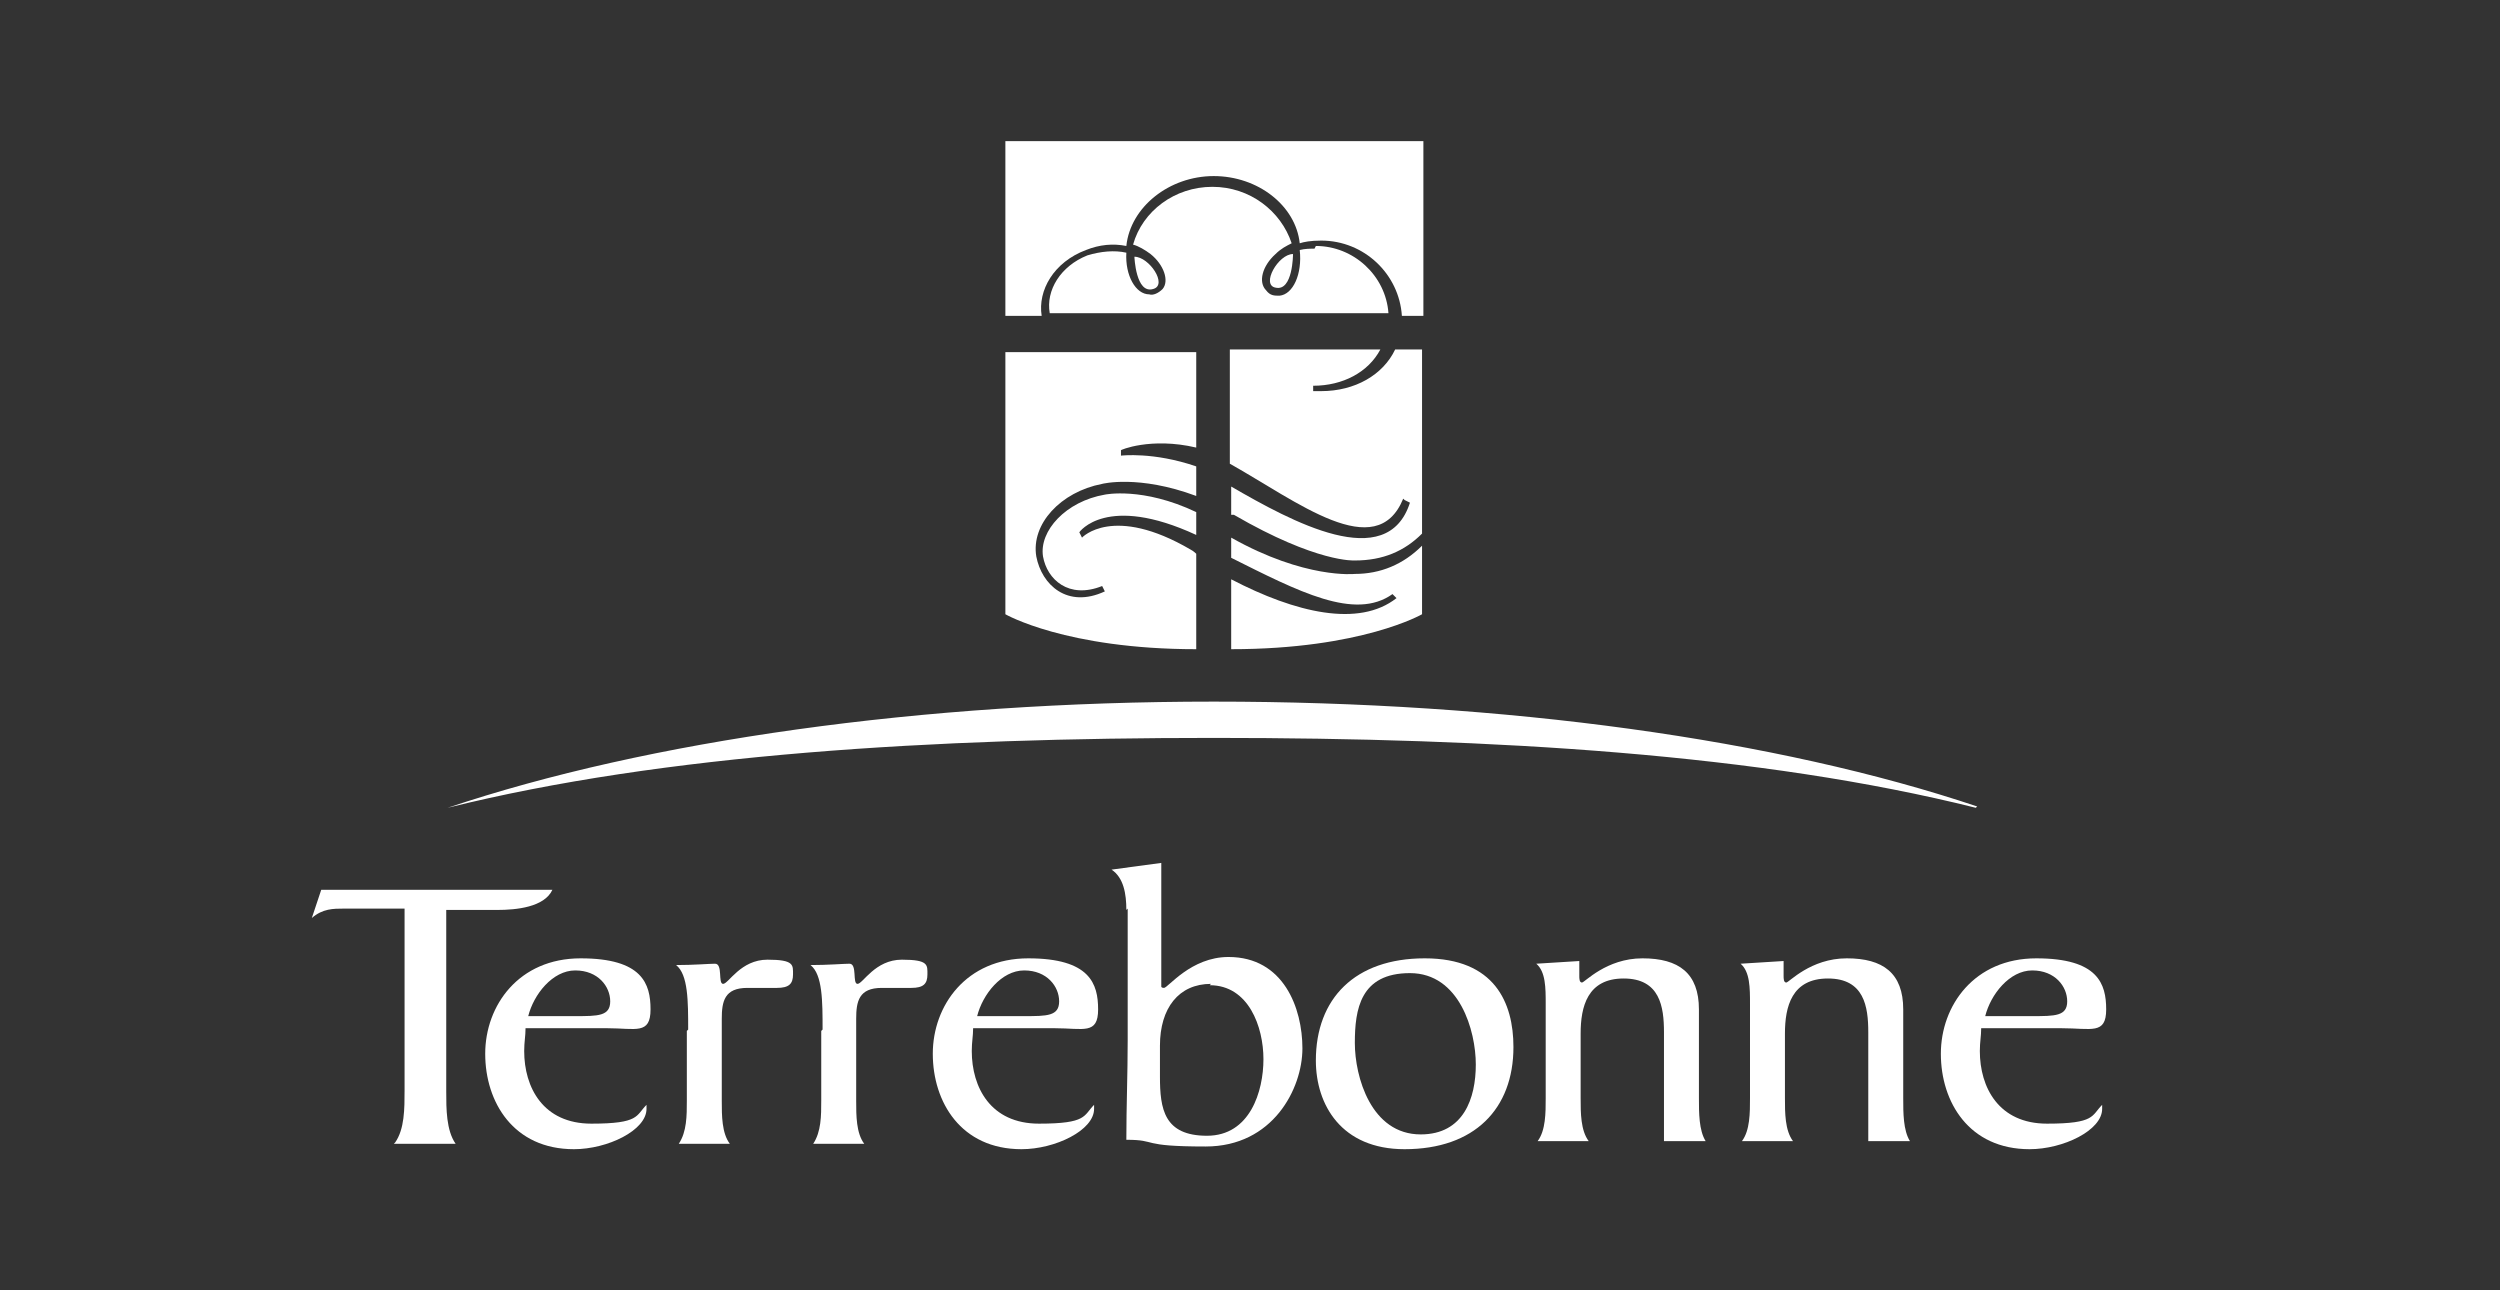
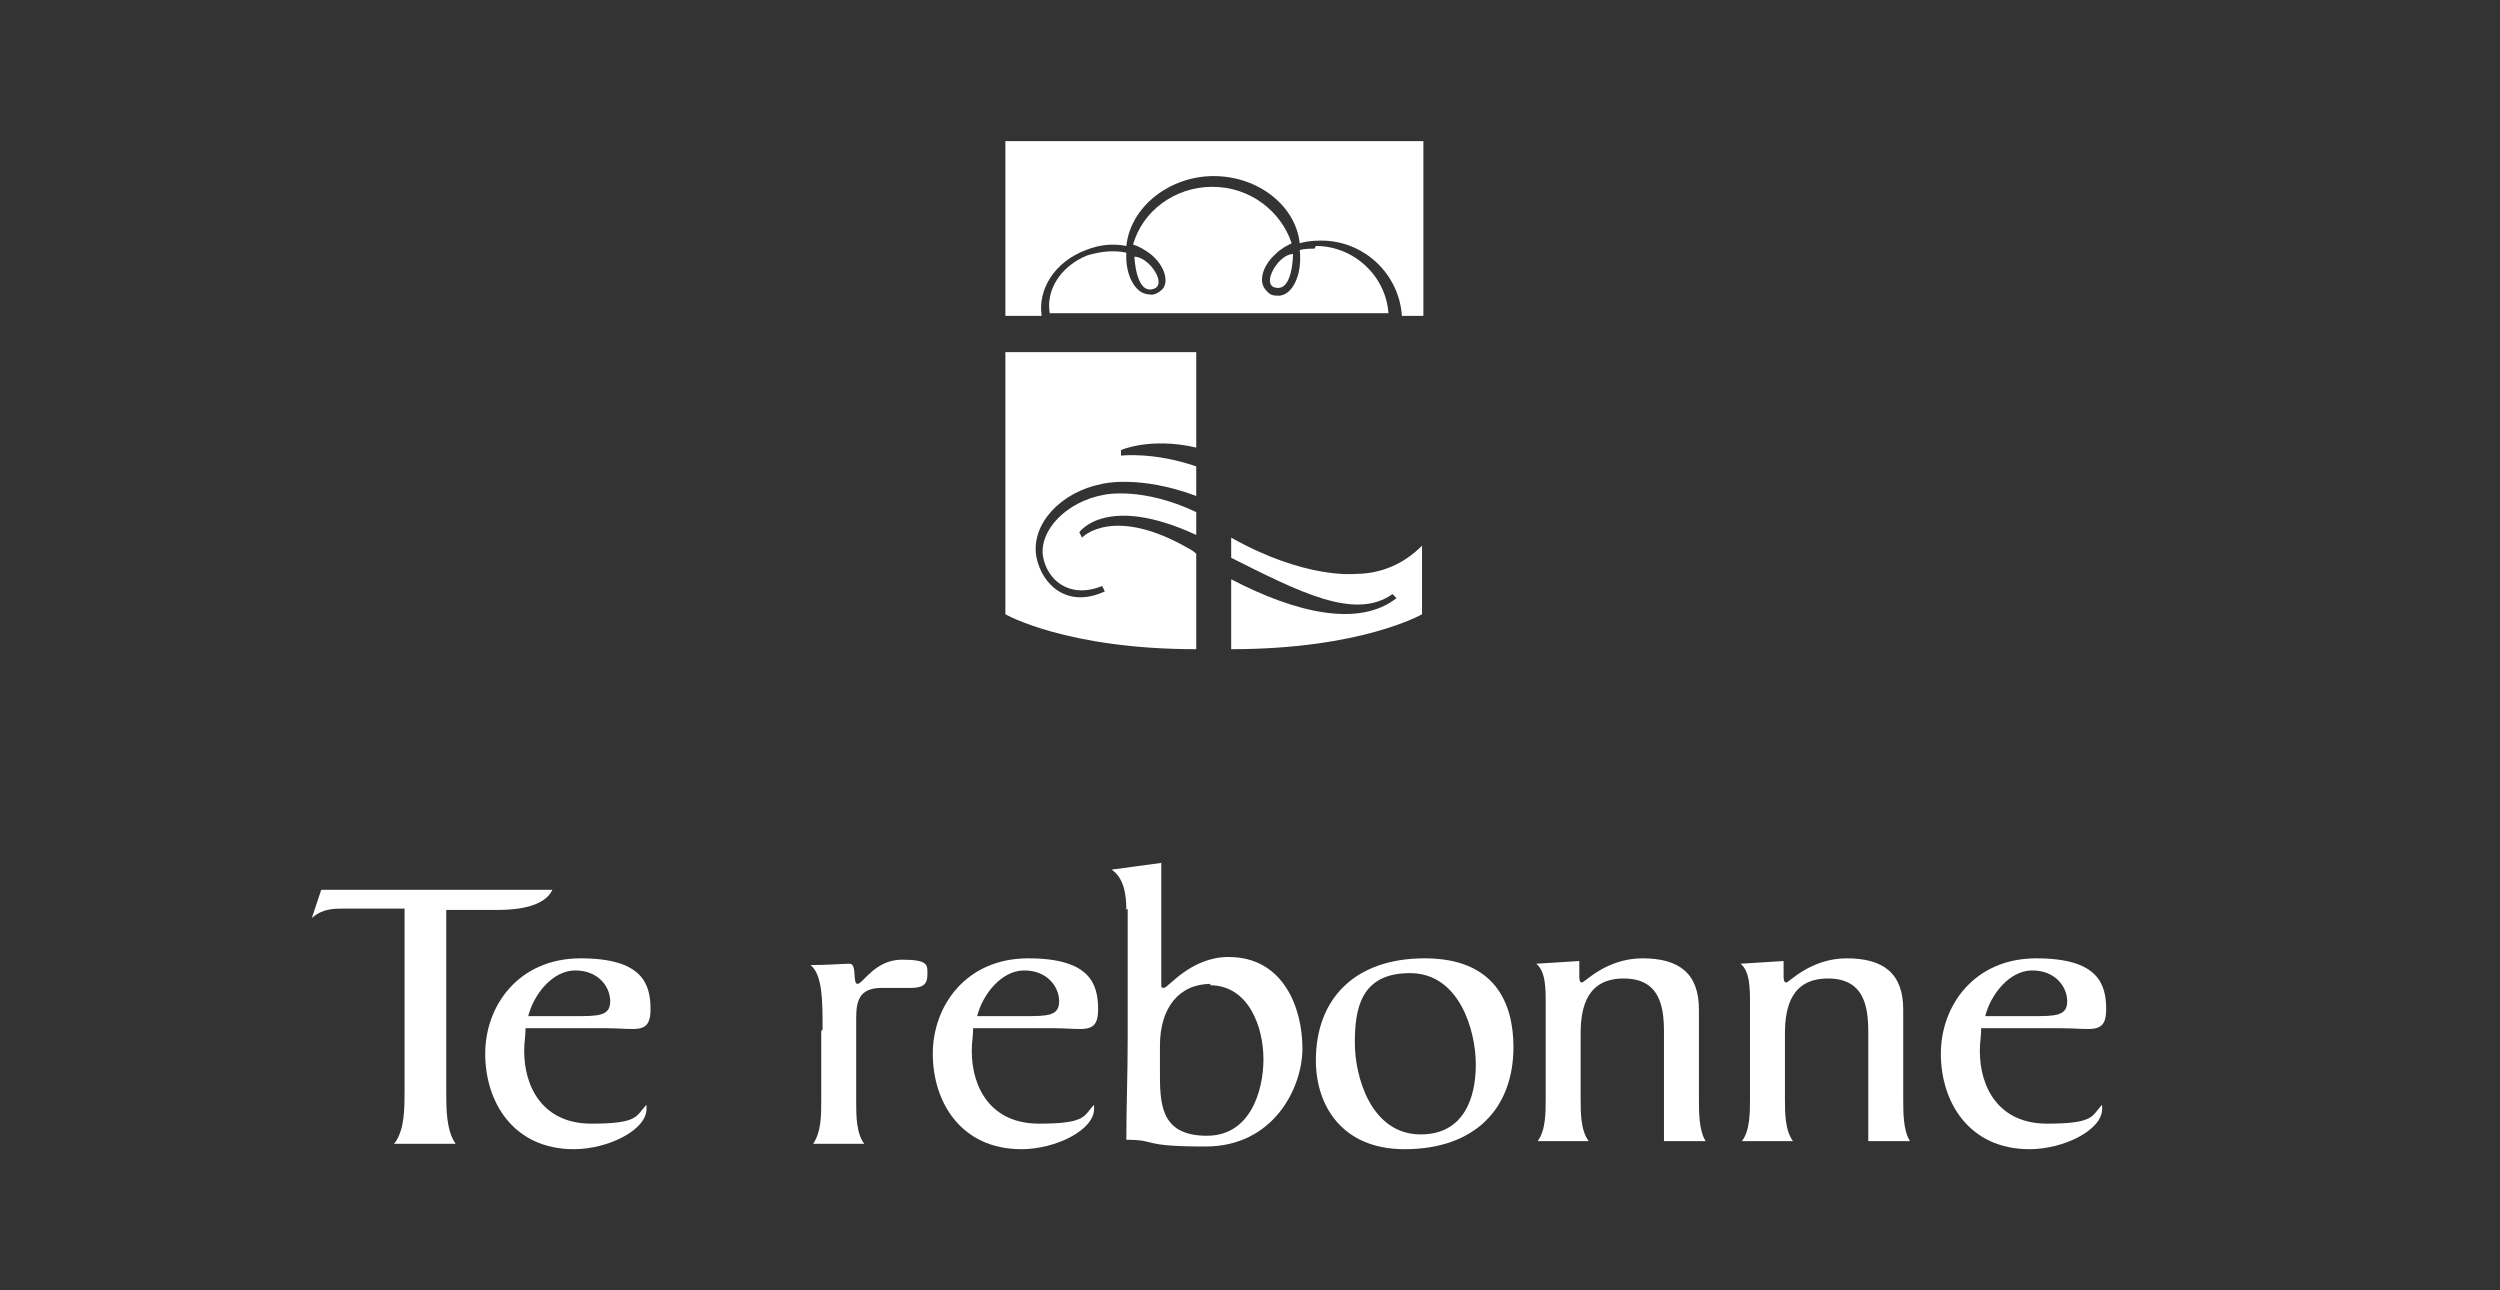
<svg xmlns="http://www.w3.org/2000/svg" id="Layer_1" version="1.1" viewBox="0 0 186 96">
  <rect x="0" y="0" width="186" height="96" fill="#333333" stroke="none" />
  <defs>
    <style>
      .st0 {
        fill: #fff;
      }
    </style>
  </defs>
  <path class="st0" d="M29.4,85c.7-1,.7-2.5.7-3.9v-13.5h-4.5c-.8,0-1.6,0-2.4.7l.7-2.1h17.2c-.6,1.3-2.7,1.5-4.1,1.5h-3.8v13.5c0,1.3,0,2.9.7,3.9h-4.6" />
  <path class="st0" d="M42.8,75.6c1.7,0,2.6,0,2.6-1.1s-.9-2.3-2.6-2.3-3.1,1.8-3.5,3.4h3.5M39.1,76.5c0,.6-.1,1-.1,1.7,0,2.7,1.4,5.4,5,5.4s3.3-.6,4.1-1.4v.3c0,1.6-2.9,3-5.4,3-4.5,0-6.6-3.5-6.6-7.1s2.5-7.1,7.1-7.1,5.2,1.9,5.2,3.8-1.1,1.4-3.2,1.4h-6.1Z" />
-   <path class="st0" d="M51.2,76.6c0-2.1,0-4.1-.9-4.8,1.3,0,2.5-.1,2.9-.1.6,0,.2,1.5.6,1.5s1.3-1.8,3.3-1.8,1.9.4,1.9,1.1-.3,1-1.2,1-1.3,0-2.2,0c-1.7,0-1.9,1-1.9,2.3v6.1c0,1.1,0,2.4.6,3.2h-3.8c.6-.9.6-2.1.6-3.2v-5.2" />
  <path class="st0" d="M61.2,76.6c0-2.1,0-4.1-.9-4.8,1.3,0,2.5-.1,2.9-.1.6,0,.2,1.5.6,1.5s1.3-1.8,3.3-1.8,1.9.4,1.9,1.1-.3,1-1.2,1-1.3,0-2.2,0c-1.7,0-1.9,1-1.9,2.3v6.1c0,1.1,0,2.4.6,3.2h-3.8c.6-.9.6-2.1.6-3.2v-5.2" />
  <path class="st0" d="M76.2,75.6c1.7,0,2.6,0,2.6-1.1s-.9-2.3-2.6-2.3-3.1,1.8-3.5,3.4h3.5M72.4,76.5c0,.6-.1,1-.1,1.7,0,2.7,1.4,5.4,5,5.4s3.3-.6,4.1-1.4v.3c0,1.6-2.9,3-5.4,3-4.5,0-6.6-3.5-6.6-7.1s2.5-7.1,7.1-7.1,5.2,1.9,5.2,3.8-1.1,1.4-3.2,1.4h-6.1Z" />
  <path class="st0" d="M90.1,73.2c-2.4,0-3.8,1.8-3.8,4.6v2.3c0,2.4.3,4.4,3.5,4.4s4.2-3.3,4.2-5.7-1.1-5.5-4-5.5M83.8,67.7c0-1.2-.2-2.4-1.1-3l3.7-.5v9.2s0,.1.2.1c.3,0,2-2.3,4.8-2.3,4.1,0,5.5,3.8,5.5,6.8s-2.2,7.3-7.2,7.3-3.5-.5-5.9-.5c0-2.5.1-4.9.1-7.4v-9.8h0Z" />
  <path class="st0" d="M105.7,84.4c3.2,0,4.1-2.7,4.1-5.2s-1.2-6.8-4.9-6.8-4.1,2.7-4.1,5.2,1.2,6.8,4.9,6.8ZM104.5,85.5c-4.7,0-6.6-3.3-6.6-6.6,0-4.6,2.9-7.6,8.1-7.6s6.6,3.3,6.6,6.6c0,4.6-2.9,7.6-8.1,7.6Z" />
  <path class="st0" d="M117.5,71.6v1c0,.2,0,.5.2.5s1.8-1.8,4.5-1.8,4.2,1.1,4.2,3.8v6.6c0,1.1,0,2.4.5,3.2h-3.1v-8.1c0-1.9-.3-4-3-4s-3.2,2.1-3.2,4.1v4.8c0,1.1,0,2.4.6,3.2h-3.8c.6-.8.6-2.1.6-3.2v-7c0-1.2,0-2.4-.7-3l3.2-.2" />
  <path class="st0" d="M132.7,71.6v1c0,.2,0,.5.2.5s1.8-1.8,4.5-1.8,4.2,1.1,4.2,3.8v6.6c0,1.1,0,2.4.5,3.2h-3.1v-8.1c0-1.9-.3-4-3-4s-3.2,2.1-3.2,4.1v4.8c0,1.1,0,2.4.6,3.2h-3.8c.6-.8.6-2.1.6-3.2v-7c0-1.2,0-2.4-.7-3l3.2-.2" />
  <path class="st0" d="M151.2,75.6c1.7,0,2.6,0,2.6-1.1s-.9-2.3-2.6-2.3-3.1,1.8-3.5,3.4h3.5M147.4,76.5c0,.6-.1,1-.1,1.7,0,2.7,1.4,5.4,5,5.4s3.3-.6,4.1-1.4v.3c0,1.6-2.9,3-5.4,3-4.5,0-6.6-3.5-6.6-7.1s2.5-7.1,7.1-7.1,5.2,1.9,5.2,3.8-1.1,1.4-3.3,1.4h-6.1Z" />
-   <path class="st0" d="M147.1,60c-14.9-5-35.1-7.8-56.8-7.8s-42.1,2.9-57,7.9c16.1-4,36.1-5.2,57-5.2s40.7,1.2,56.7,5.2" />
  <path class="st0" d="M85.8,21.5c1.1-.3-.3-2.4-1.4-2.4,0,0,.1,2.8,1.4,2.4Z" />
  <path class="st0" d="M94.9,21.4c1.3.3,1.3-2.5,1.3-2.5-1.1,0-2.4,2.3-1.3,2.5Z" />
  <path class="st0" d="M97.8,18.5c-.3,0-.7,0-1.1.1h0c.2,1.8-.5,3.3-1.5,3.4-.4,0-.7,0-1-.4h0c-.6-.6-.3-1.8.7-2.7.4-.4.8-.6,1.2-.8h0c-.8-2.4-3.1-4.2-5.9-4.2s-5.2,1.8-5.9,4.3c.4.1.9.4,1.3.7,1,.8,1.4,2,.9,2.6h0c-.3.3-.7.5-1,.4-1,0-1.8-1.4-1.7-3.1h0c-.9-.2-1.9-.1-2.9.2-2,.8-3.1,2.6-2.8,4.3h25.2c-.2-2.8-2.6-5-5.4-5" />
  <path class="st0" d="M105.8,10.5h-31v13h2.7c-.3-1.9.9-4,3.3-4.9,1-.4,2-.5,3-.3.3-2.9,3.2-5.2,6.5-5.2s6.1,2.2,6.4,5h0c.3-.1.8-.2,1.6-.2,3.2,0,5.8,2.5,6,5.6h1.6v-13" />
-   <path class="st0" d="M104.5,37.2l.4.2c-1.7,5.3-8.8,1.4-13.3-1.2v2.1s.1,0,.2,0c6.2,3.6,9,3.4,9,3.4,2.1,0,3.7-.7,5-2v-13.7s-2,0-2,0c-.9,1.9-3,3.1-5.5,3.1s-.4,0-.6,0v-.4c2.2,0,4.1-1,5-2.7h-11.2v8.5c5,2.8,10.9,7.5,12.9,2.6" />
  <path class="st0" d="M89,41.2c0,0-.2-.2-.4-.3-5.8-3.4-8.1-.9-8.1-.9l-.2-.4s2-2.9,8.7.2v-1.7c-4-1.9-6.8-1.3-6.8-1.3-2.9.5-4.9,2.7-4.6,4.6.3,1.7,1.9,3.2,4.4,2.2l.2.4c-2.8,1.3-4.7-.5-5.1-2.6-.4-2.4,1.8-4.8,4.9-5.4,0,0,2.7-.7,7,.9v-2.2c-3.2-1.1-5.6-.8-5.6-.8v-.4c-.1,0,2.2-1,5.6-.2v-7.1h-14.2v19.5s4.5,2.6,14.2,2.6v-7.1" />
  <path class="st0" d="M105.8,45.7s-4.5,2.6-14.2,2.6v-2.6s0-2.6,0-2.6c4.8,2.5,9.5,3.6,12.3,1.4l-.3-.3c-2.8,2-7-.2-12-2.7v-1.5c5.5,3.1,9.2,2.7,9.2,2.7,1.9,0,3.6-.7,5-2.1v5.1" />
</svg>